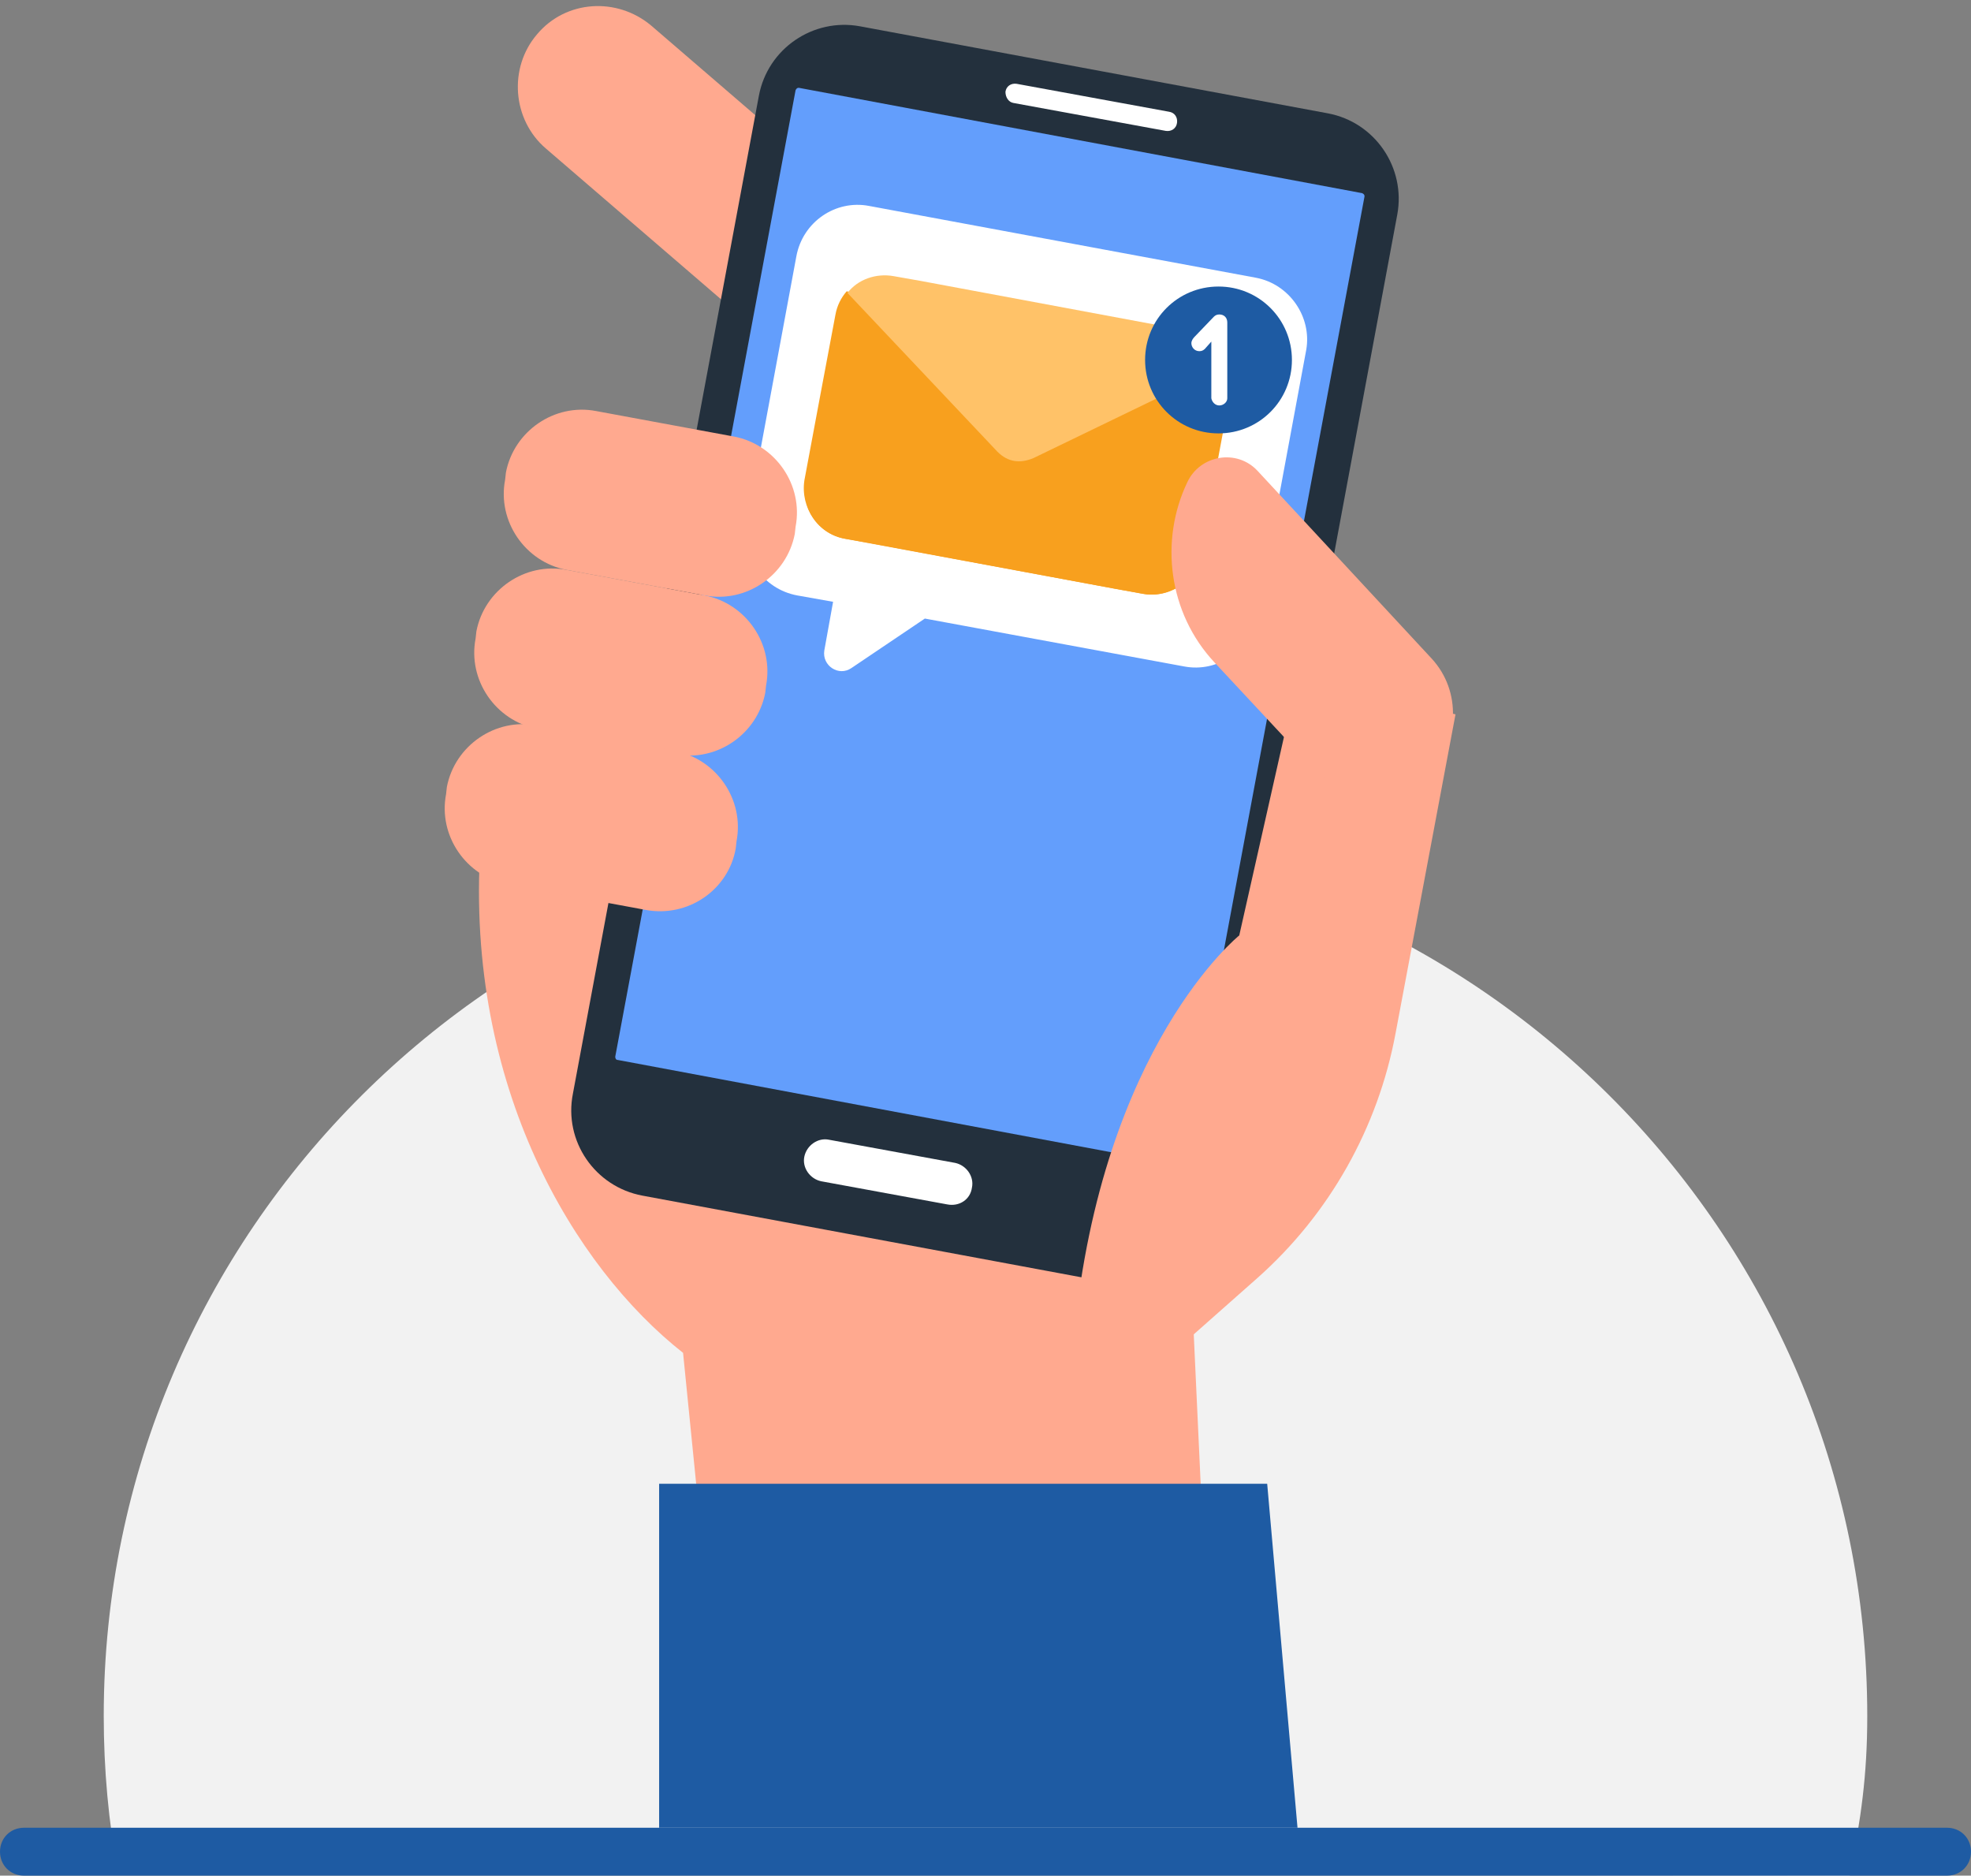
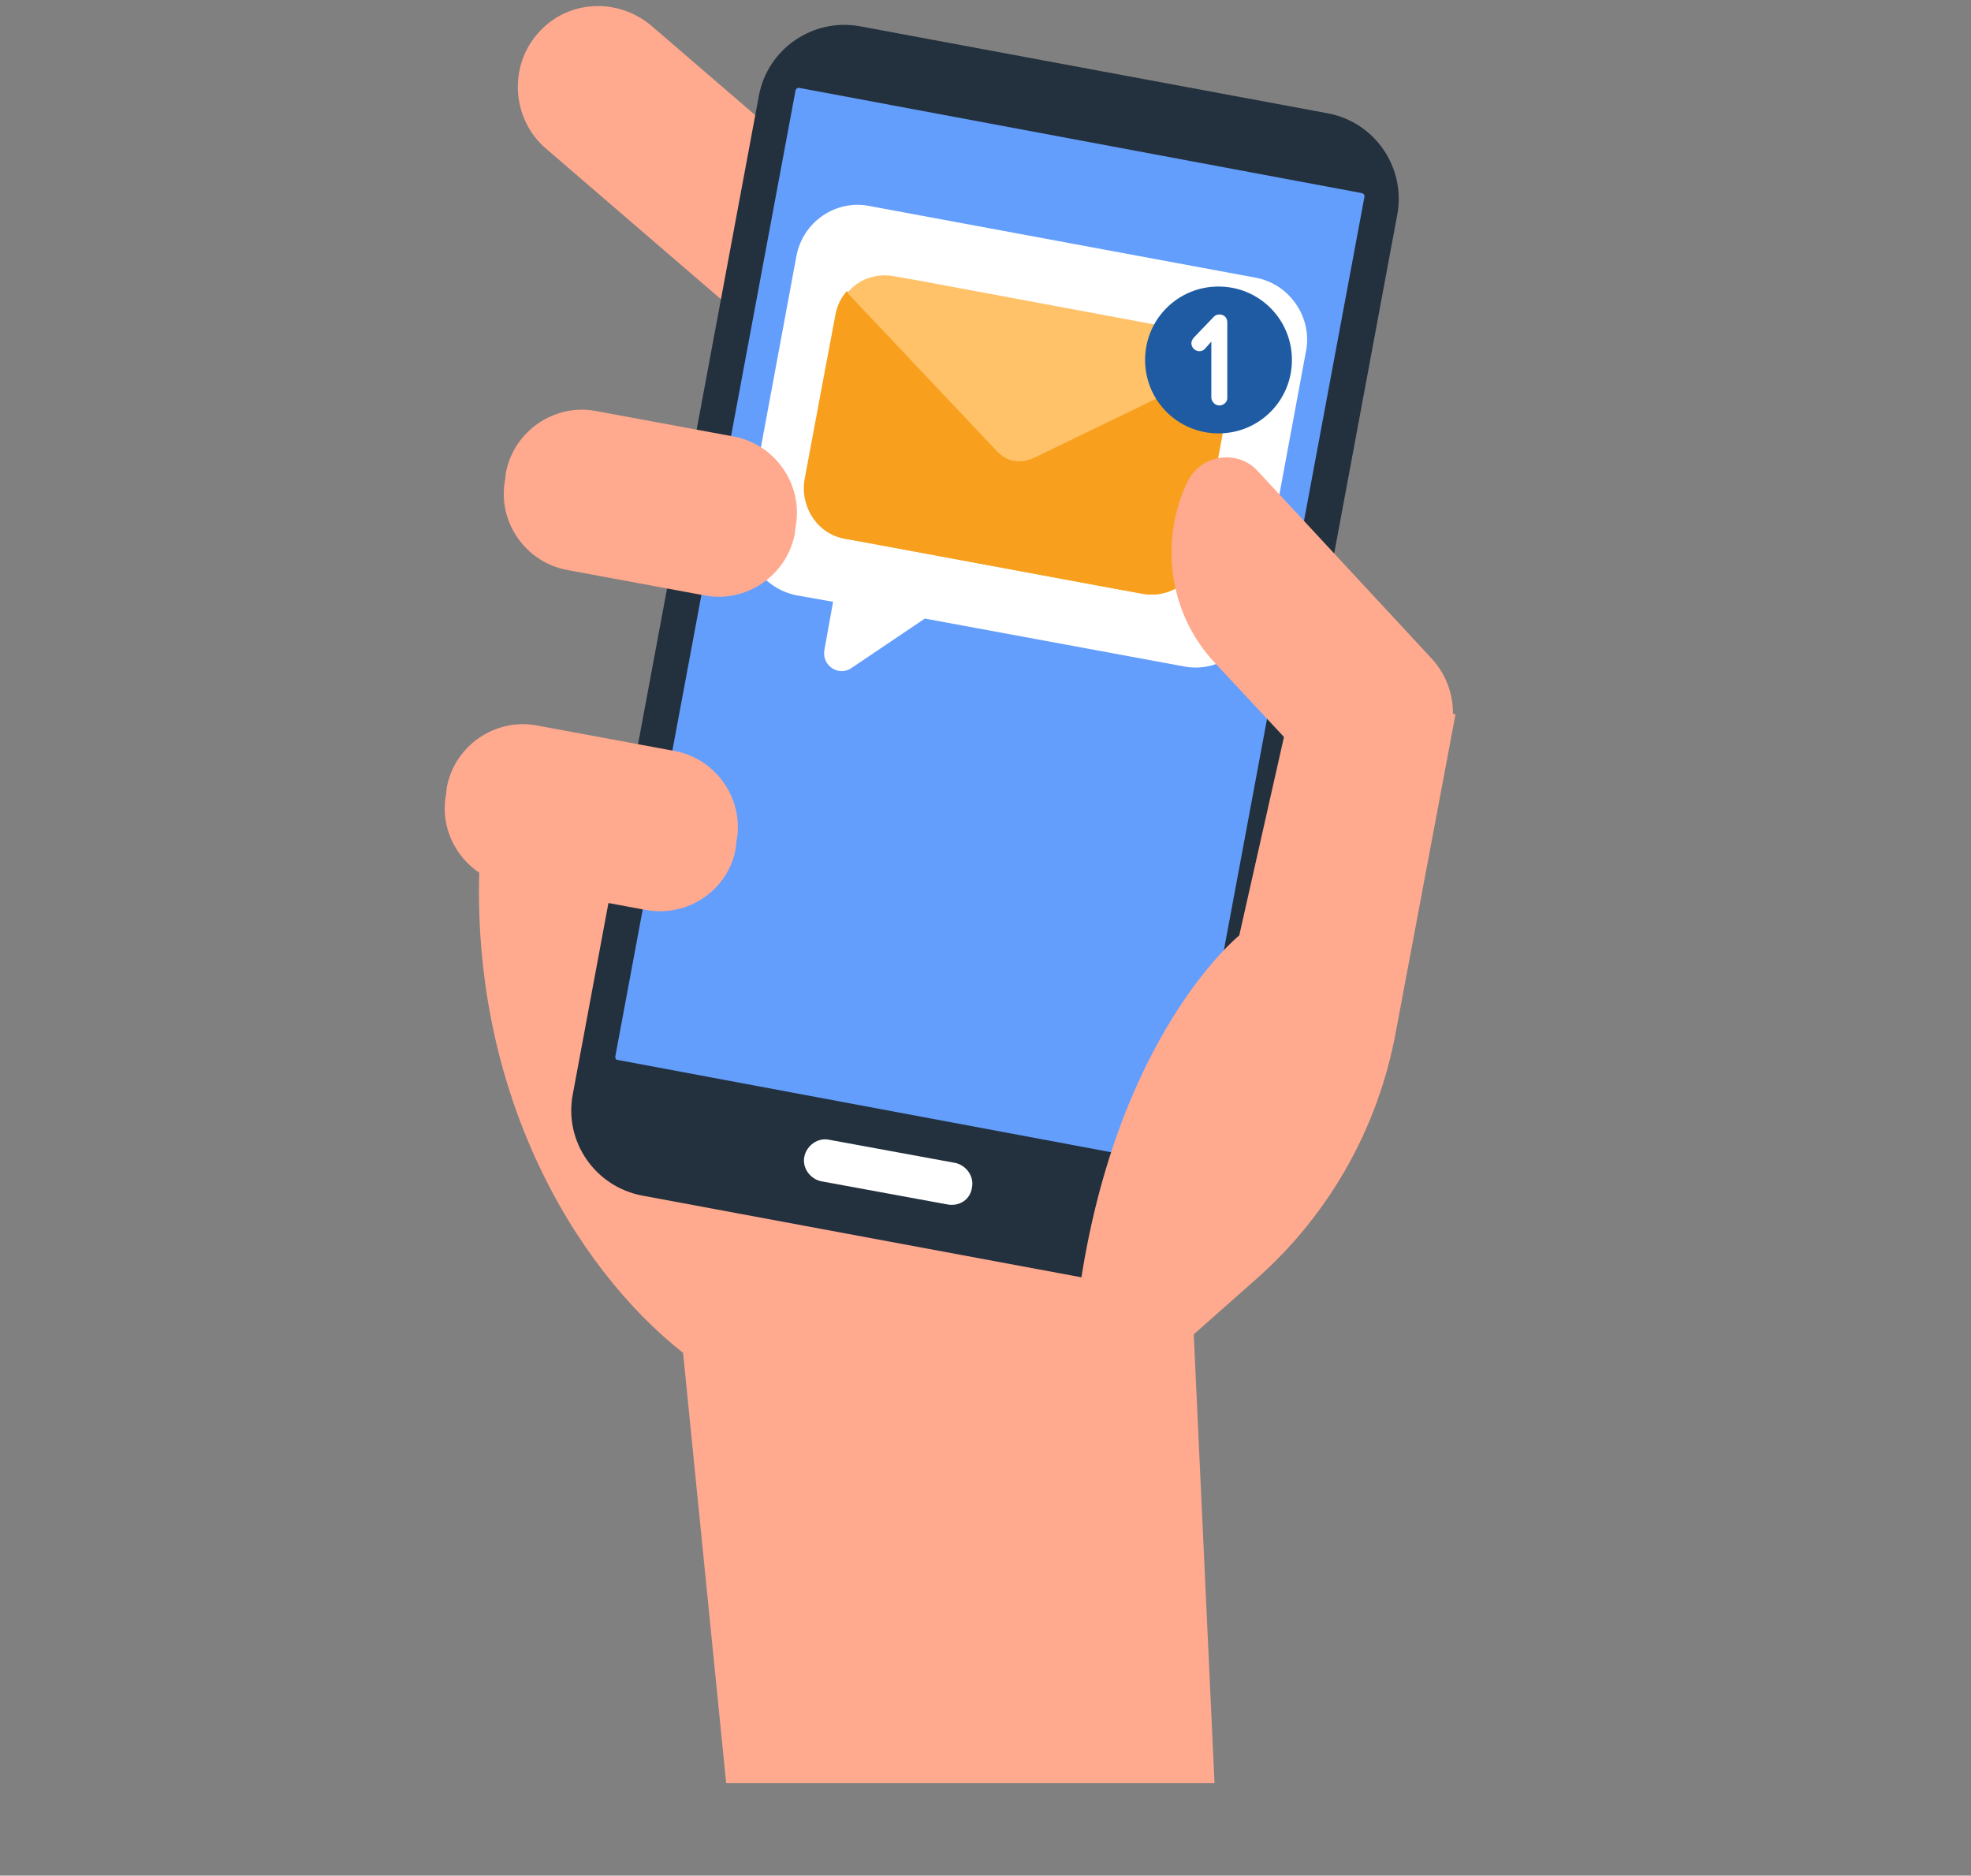
<svg xmlns="http://www.w3.org/2000/svg" version="1.1" id="Layer_1" x="0px" y="0px" viewBox="0 0 247 235" style="enable-background:new 0 0 247 235;" xml:space="preserve">
  <rect x="0" y="0" width="247" height="235" fill="#808080" stroke="none" />
  <style type="text/css">
	.st0{fill:#F2F2F2;}
	.st1{fill:#1E5BA3;}
	.st2{fill:#FFA98F;}
	.st3{fill:#23303D;}
	.st4{fill:#639EFC;}
	.st5{fill-rule:evenodd;clip-rule:evenodd;fill:#FFFFFF;}
	.st6{fill-rule:evenodd;clip-rule:evenodd;fill:#F8A01E;}
	.st7{fill-rule:evenodd;clip-rule:evenodd;fill:#FFC268;}
	.st8{fill-rule:evenodd;clip-rule:evenodd;fill:#1E5BA3;}
	.st9{fill:#FFFFFF;}
</style>
-   <path class="st0" d="M14.8,234.7c-1.2-6.4-1.8-13-1.8-19.7c0-60.8,49.5-110,110.5-110S234,154.2,234,215c0,7.5-0.8,12.9-2.2,20  L14.8,234.7z" />
-   <path class="st1" d="M3,229h241c1.7,0,3,1.3,3,3l0,0c0,1.7-1.3,3-3,3H3c-1.7,0-3-1.3-3-3l0,0C0,230.3,1.3,229,3,229z" />
  <path class="st2" d="M152.2,223.4H91l-5.4-53.9c-13.6-10.7-27.3-33.3-25.4-63.4l87.2,13.6L152.2,223.4z" />
  <path class="st2" d="M96.4,42.7l-28-24.1c-4.2-3.6-4.7-10.1-1.1-14.3C70.9,0,77.3-0.4,81.6,3.2l28,24.1c4.2,3.6,4.7,10.1,1.1,14.3  C107,45.9,100.6,46.3,96.4,42.7z" />
  <path class="st3" d="M80.5,149.8l58.6,10.9c5.9,1.1,11.6-2.8,12.7-8.7l23.3-125.1c1.1-5.9-2.8-11.6-8.7-12.7L107.8,3.3  c-5.9-1.1-11.6,2.8-12.7,8.7L71.8,137C70.6,143,74.6,148.7,80.5,149.8z" />
  <path class="st4" d="M77.4,132.8L148,146c0.2,0,0.3-0.1,0.4-0.3L171,24.6c0-0.2-0.1-0.3-0.3-0.4L100.1,11c-0.2,0-0.3,0.1-0.4,0.3  L77.1,132.4C77.1,132.6,77.2,132.8,77.4,132.8z" />
  <path class="st5" d="M157.4,34.8l-48.5-9c-4.2-0.8-8.3,2-9.1,6.3l-6.2,33.4c-0.8,4.2,2,8.3,6.3,9.1l4.5,0.8l-1.1,6.1  c-0.3,1.9,1.8,3.3,3.4,2.2l9.2-6.2l32.5,6c4.2,0.8,8.3-2,9.1-6.3l6.2-33.4C164.4,39.7,161.6,35.6,157.4,34.8z" />
  <path class="st6" d="M105.9,67.5c12.4,2.3,24.9,4.6,37.3,6.9c3.3,0.6,6.6-1.6,7.2-5c1.3-6.9,2.6-13.8,3.9-20.8  c0.2-1.1,0.1-2.2-0.3-3.2l-47.9-8.9c-0.7,0.8-1.2,1.8-1.4,2.9c-1.3,6.9-2.6,13.8-3.9,20.8C100.3,63.6,102.5,66.9,105.9,67.5z" />
  <path class="st6" d="M105.9,67.5l3.4,0.6l30.6,5.7l3.4,0.6c2.2,0.4,4.5-0.5,5.8-2.1l-18.7-19.9c-1.3-1.3-2.8-1.6-4.5-0.8l-24.7,11.9  C101.9,65.5,103.6,67.1,105.9,67.5z" />
  <path class="st7" d="M112,34.6l3.4,0.6l30.6,5.7l3.4,0.6c2.2,0.4,4,2,4.7,4l-24.6,11.9c-1.7,0.7-3.2,0.5-4.5-0.8l-18.8-19.9  C107.5,35,109.8,34.2,112,34.6z" />
  <path class="st8" d="M152.7,54.3c5.1,0,9.2-4.1,9.2-9.2s-4.1-9.2-9.2-9.2s-9.2,4.1-9.2,9.2S147.6,54.3,152.7,54.3z" />
  <path class="st5" d="M153.8,40.4v9.4v0.1c0,0.5-0.5,0.9-1,0.9c-0.5,0-0.9-0.4-1-0.9v-0.1v-4.3v-2.7l-0.8,0.9l0,0  c-0.2,0.2-0.4,0.3-0.7,0.3c-0.6,0-1-0.5-1-1c0-0.3,0.2-0.6,0.4-0.8l2.4-2.5c0.2-0.2,0.4-0.3,0.7-0.3  C153.4,39.4,153.8,39.8,153.8,40.4z" />
-   <path class="st9" d="M127,12.9l19.1,3.5c0.7,0.1,1.3-0.3,1.4-1c0.1-0.7-0.3-1.3-1-1.4l-19.1-3.5c-0.7-0.1-1.3,0.3-1.4,1  C126,12.2,126.4,12.8,127,12.9z" />
  <path class="st9" d="M118.7,150.9l-15.8-2.9c-1.4-0.3-2.4-1.7-2.1-3.1c0.3-1.4,1.7-2.4,3.1-2.1l15.8,2.9c1.4,0.3,2.4,1.7,2.1,3.1  C121.6,150.3,120.2,151.2,118.7,150.9z" />
  <path class="st2" d="M88.3,74.6L71,71.4c-5.2-1-8.7-6.1-7.7-11.3l0.1-0.9c1-5.2,6.1-8.7,11.3-7.7L92,54.7c5.2,1,8.7,6.1,7.7,11.3  l-0.1,0.9C98.6,72.1,93.5,75.6,88.3,74.6z" />
-   <path class="st2" d="M84.6,94.5l-17.3-3.2c-5.2-1-8.7-6.1-7.7-11.3l0.1-0.9c1-5.2,6.1-8.7,11.3-7.7l17.3,3.2c5.2,1,8.7,6.1,7.7,11.3  l-0.1,0.9C94.9,92,89.8,95.5,84.6,94.5z" />
  <path class="st2" d="M80.9,114l-17.3-3.2c-5.2-1-8.7-6.1-7.7-11.3l0.1-0.9c1-5.2,6.1-8.7,11.3-7.7l17.3,3.2c5.2,1,8.7,6.1,7.7,11.3  l-0.1,0.9C91.3,111.5,86.2,115,80.9,114z" />
  <path class="st2" d="M162.6,84.8l-7.3,32.4c0,0-17.2,13.8-20.7,50.1l10,4.3l13-11.5c9-8,15.1-18.8,17.3-30.7l7.5-39.9L162.6,84.8z" />
-   <path class="st1" d="M162.6,229h-80l0-43.1h76.2L162.6,229z" />
  <path class="st2" d="M164.6,96.3L152.2,83c-5.8-6.2-6.9-15.3-3.4-22.6c1.6-3.4,6.2-4.2,8.8-1.4l21.8,23.5c3.8,4.1,3.5,10.5-0.5,14.3  C174.9,100.7,168.4,100.4,164.6,96.3z" />
</svg>